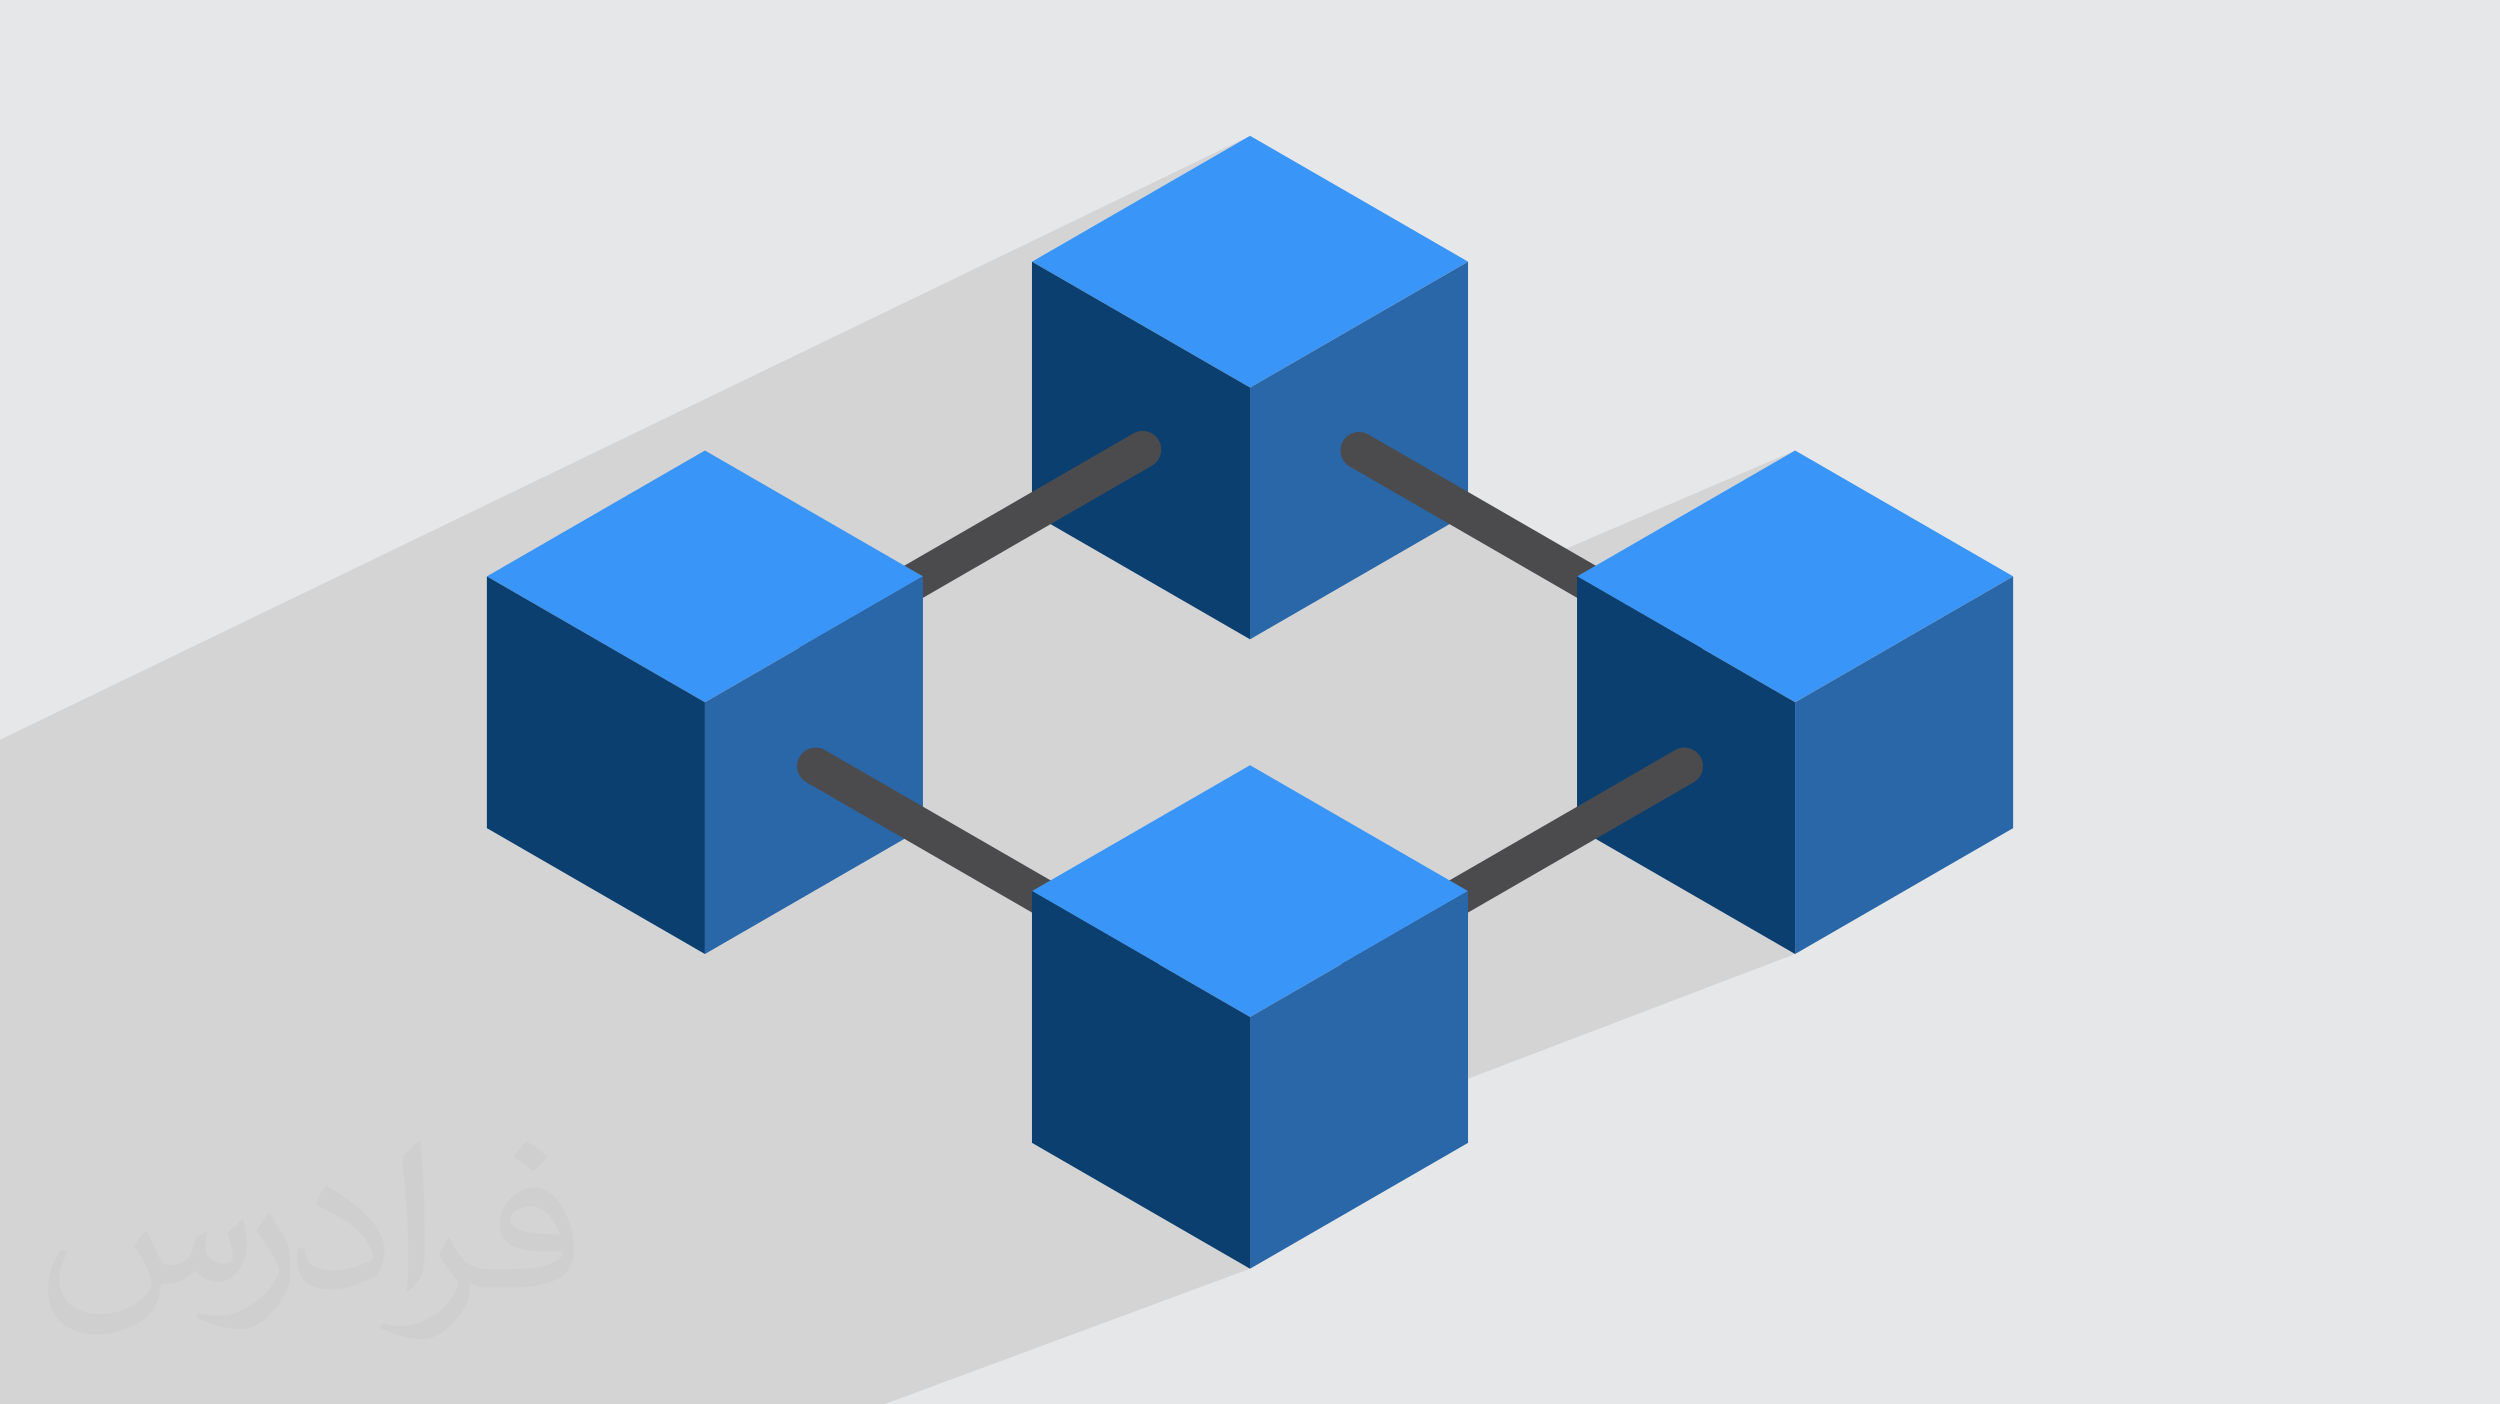
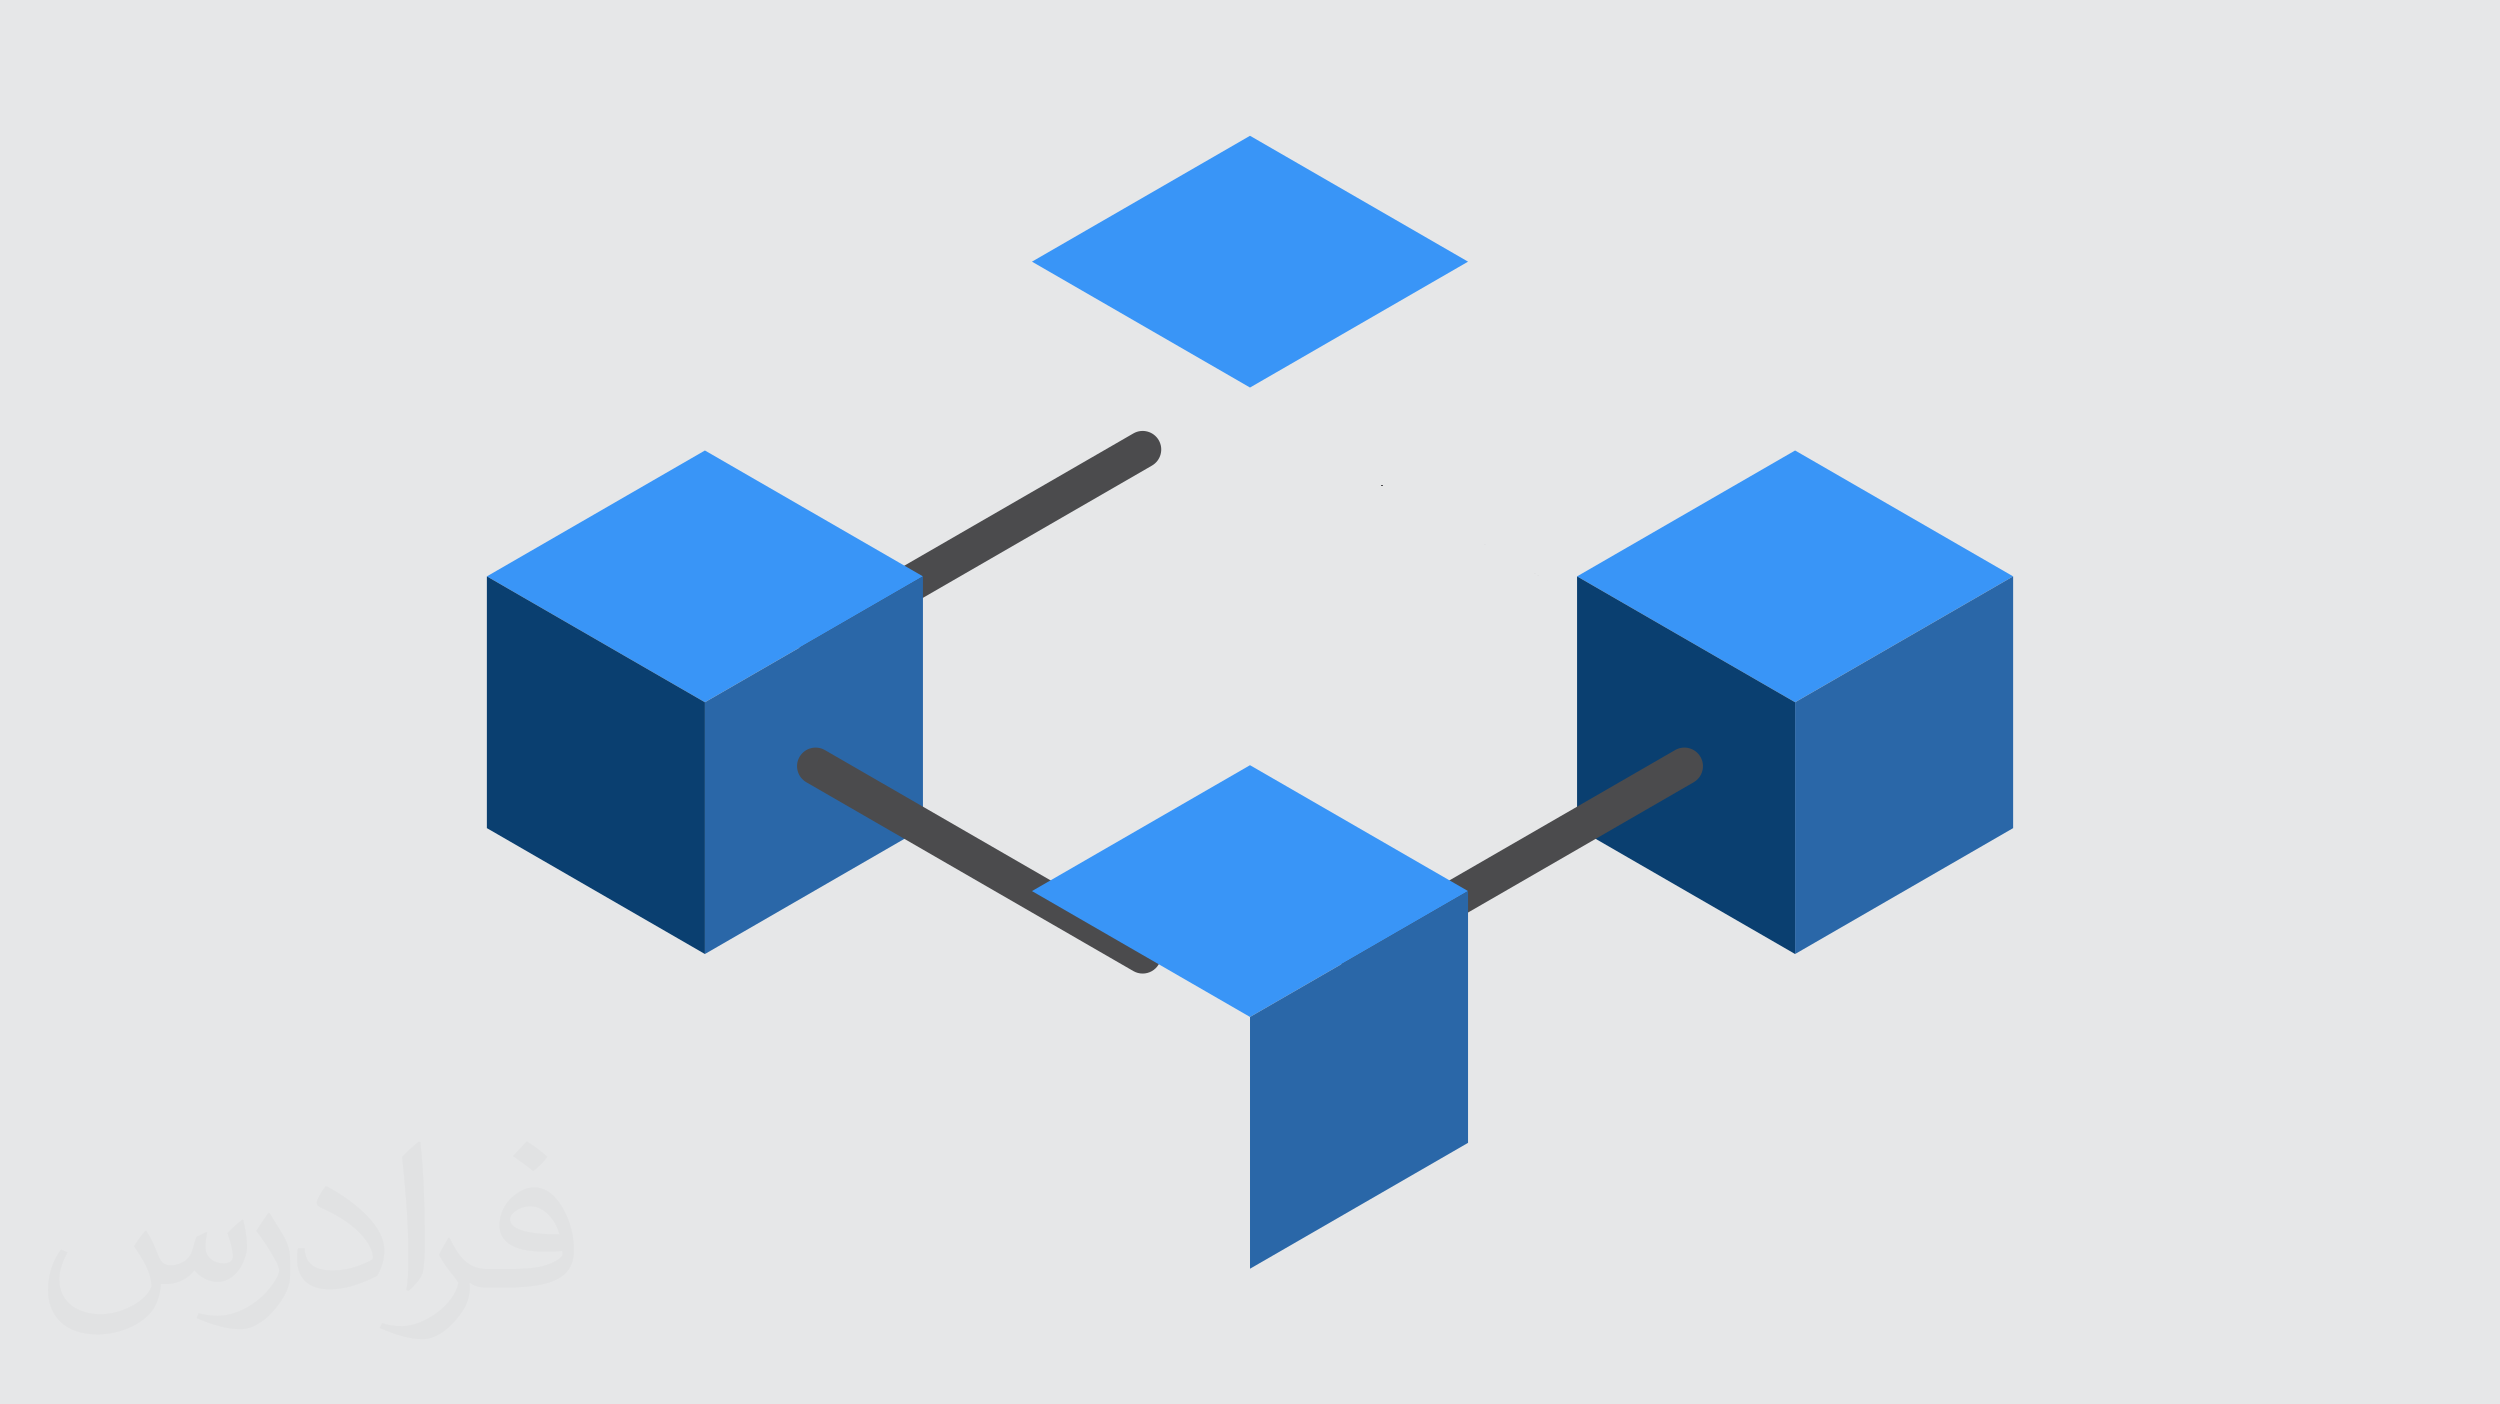
<svg xmlns="http://www.w3.org/2000/svg" xml:space="preserve" width="94.192mm" height="52.917mm" version="1.1" style="shape-rendering:geometricPrecision; text-rendering:geometricPrecision; image-rendering:optimizeQuality; fill-rule:evenodd; clip-rule:evenodd" viewBox="0 0 9419.16 5291.66">
  <defs>
    <style type="text/css">
   
    .fil0 {fill:#E6E7E8}
    .fil6 {fill:#4B4B4D;fill-rule:nonzero}
    .fil5 {fill:#0A3F70;fill-rule:nonzero}
    .fil4 {fill:#2A67A8;fill-rule:nonzero}
    .fil3 {fill:#3995F7;fill-rule:nonzero}
    .fil2 {fill:#373435;fill-opacity:0.031}
    .fil1 {fill:#373435;fill-opacity:0.102}
   
  </style>
  </defs>
  <g id="Layer_x0020_1">
    <polygon class="fil0" points="-0,0 9419.16,0 9419.16,5291.66 -0,5291.66 " />
-     <polygon class="fil1" points="2310.9,5291.66 1370.47,5291.66 1022.61,5291.66 1018.65,5291.66 1010.78,5291.66 877.93,5291.66 688.39,5291.66 687.54,5291.66 530.74,5291.66 300.68,5291.66 288.48,5291.66 236.61,5291.66 229.32,5291.66 223.33,5291.66 222.11,5291.66 -0,5291.66 -0,5269.21 -0,5109.4 -0,5104.57 -0,5084.56 -0,4979.14 -0,4863.89 -0,4722.77 -0,4700.06 -0,4596.46 -0,4448.51 -0,4278.59 -0,4180.66 -0,4167.19 -0,4025.25 -0,3942.56 -0,3932.38 -0,3919.82 -0,3866.55 -0,3860.42 -0,3844.45 -0,3803.26 -0,3750.73 -0,3726.3 -0,3705.42 -0,3617.77 -0,3592.57 -0,3533.81 -0,3043.66 -0,2966.13 -0,2856.27 -0,2787.02 4709.59,511.54 3888.09,985.82 4617.24,1406.8 5531.08,985.82 4709.59,1460.12 4709.59,1805.01 5089.63,1634.36 5078.1,1641.43 5068,1650.77 5059.71,1662.27 5053.89,1675.19 5050.86,1688.61 5050.51,1702.13 5052.73,1715.37 5057.43,1727.95 5064.5,1739.48 5073.84,1749.58 5085.34,1757.86 5740.09,2135.88 6763.31,1697.26 5941.83,2171.55 6622.52,2564.55 7584.79,2171.55 6763.31,2645.83 6763.31,3594.4 4709.59,4377.28 4709.59,4780.12 3329.2,5291.66 " />
    <path class="fil2" d="M550.85 4636.82c17.98,27.25 29.64,53.44 41.02,82.55 8.46,16.94 12.95,48.16 52.65,48.16 11.63,0 28.32,-3.43 43.13,-11.63 16.66,-8.74 29.36,-21.97 35.99,-42.06l15.87 -53.44 38.63 -19.05 2.64 2.64c-5.28,20.12 -6.6,39.42 -6.6,54.51 0,44.7 38.63,61.65 69.32,61.65 17.98,0 34.14,-8.74 34.14,-25.15 0,-21.16 -8.99,-57.15 -20.65,-89.43 17.98,-17.98 35.99,-35.99 56.62,-50.55l3.17 1.6c8.99,38.1 14.02,75.67 14.02,100.81 0,24.61 -10.85,51.87 -19.84,69.6 -18.52,34.92 -51.33,62.71 -91.01,62.71 -30.15,0 -63.75,-15.09 -86.79,-43.13l-1.32 0c-21.69,27 -55.3,51.33 -109.02,51.33l-16.66 0c-2.64,35.46 -10.31,60.58 -21.97,83.08 -32,62.43 -127,106.63 -216.43,106.63 -124.36,0 -186.79,-71.7 -186.79,-167.21 0,-59 19.3,-113.77 48.95,-152.65l24.33 10.06c-18.52,35.46 -30.96,68.78 -30.96,101.6 0,89.43 72.77,132.03 156.64,132.03 77.8,0 174.09,-49.48 191.57,-106.88 -6.6,-62.71 -30.15,-92.07 -66.14,-149.22 10.85,-19.05 24.87,-38.1 42.34,-58.47l3.17 0 0 0 0 0 -0.02 -0.09zm1434.31 -336.55c26.19,16.41 51.87,35.71 76.99,57.94 -14.02,19.84 -31.5,37.85 -53.19,53.72 -25.15,-20.37 -50.27,-37.85 -75.95,-56.36 17.45,-19.58 34.67,-38.35 52.12,-55.3l0 0 0 0 0 0 0 0 0 0 0.03 0zm13.49 244.48c-42.34,0 -76.99,27.79 -76.99,48.41 0,44.2 84.66,57.94 186,57.4 -12.7,-51.87 -57.15,-105.84 -109.02,-105.84l0.01 0.03zm-95 236.55c55.04,0 103.2,-1.6 139.95,-10.85 41.02,-10.31 75.67,-30.96 75.67,-45.24 0,-3.71 0,-8.2 -1.32,-11.91 -23.01,2.11 -49.48,2.11 -72.49,2.11 -74.6,0 -131.75,-16.94 -154.25,-58.75 -5.56,-11.63 -9.52,-24.61 -9.52,-39.42 0,-40.49 17.45,-79.91 48.16,-107.16 25.65,-22.48 53.97,-36.5 82.8,-36.5 52.12,0 93.65,41.81 122.76,107.7 15.87,35.99 26.72,77.52 26.72,129.92 0,34.92 -9.52,64.29 -31.22,85.98 -40.49,39.17 -115.09,53.97 -229.39,53.97l-51.87 0 0 0 -13.49 0c-28.32,0 -48.69,-5.03 -64.82,-17.45l-2.64 0c0.79,6.6 1.32,12.95 1.32,19.05 0,25.65 -8.46,58.47 -25.65,84.66 -50.8,75.41 -105.84,108.2 -153.47,108.2 -48.16,0 -107.16,-18.52 -160.35,-42.6l9.52 -18.52c17.2,7.14 41.02,11.91 73.81,11.91 85.98,0 198.96,-82.55 212.98,-163.25 -3.17,-6.6 -8.99,-15.34 -17.2,-24.61 -25.15,-29.9 -41.02,-54.76 -55.83,-80.95 12.7,-25.15 24.33,-45.24 35.18,-63.5l4.5 -0.53c36.78,74.88 70.1,117.73 144.45,117.73l11.63 0 0 0 53.97 0 0 0 0 0 0 0 0 0 0 0 0.09 0.01zm-372.54 79.12c6.35,-34.39 6.88,-73.02 6.88,-109.02l0 -53.44c0,-99.75 -12.7,-244.73 -23.01,-339.19 17.98,-19.3 43.13,-42.06 62.97,-57.4l5.82 1.6c13.49,118.8 16.66,256.39 16.66,383.64 0,33.35 -1.32,65.89 -4.5,89.69 -1.85,30.15 -19.3,52.91 -56.62,87.83l-8.2 -3.71zm-383.38 -157.43c1.85,46.84 24.87,83.62 105.31,83.62 50.01,0 92.33,-12.95 139.17,-35.18 8.46,-3.71 12.95,-8.74 12.95,-12.95 0,-29.36 -22.48,-68.25 -60.32,-103.71 -36.78,-33.35 -85.47,-62.71 -130.96,-82.3 -15.62,-6.6 -20.65,-13.49 -20.65,-20.12 0,-13.49 17.98,-41.81 32.82,-62.18l5.03 -0.53c52.12,27.25 110.34,67.74 153.47,112.7 39.17,41.53 63.5,83.62 63.5,129.39 0,33.86 -10.31,65.61 -27,95.25 -57.15,28.83 -118.01,50.8 -178.33,50.8 -73.28,0 -123.29,-34.39 -123.29,-115.09 0,-8.74 0,-22.22 3.17,-39.7l25.15 0 0 0 0 0 0 0 0 0 0 0 -0.02 0zm-132.57 -133.1l45.52 73.56c16.66,27.25 32.28,56.9 32.28,103.71l0 59.79c0,48.41 -30.96,100.28 -80.95,151.61 -39.17,34.67 -73.81,49.48 -105.84,49.48 -47.62,0 -102.13,-14.81 -165.1,-41.81l7.14 -18.52c19.84,5.28 42.85,9.78 71.17,9.78 90.5,-0.53 183.08,-66.67 225.42,-147.37 5.03,-9.27 6.88,-17.98 6.88,-24.08 0,-9.27 -5.03,-19.58 -8.99,-28.83 -23.01,-43.38 -48.69,-83.08 -76.99,-119.86 14.81,-23.29 29.64,-45.77 45.77,-68l3.71 0.53 0 0 0 0 0 0 0 0 0 0 -0.02 0.01z" />
    <g id="_1656557296256">
      <polygon class="fil3" points="3888.09,985.82 4709.59,511.54 5531.08,985.82 4709.59,1460.12 " />
-       <polygon class="fil4" points="4709.59,1460.12 4709.59,2408.69 5531.08,1934.4 5531.08,985.82 " />
-       <polygon class="fil5" points="3888.09,985.82 3888.09,1934.4 4709.59,2408.69 4709.59,1460.12 " />
-       <path class="fil6" d="M6352.5 2478.68c-11.88,0 -23.91,-3.02 -34.92,-9.39l-1232.24 -711.43c-33.47,-19.33 -44.94,-62.12 -25.63,-95.59 19.34,-33.47 62.13,-44.94 95.61,-25.62l1232.24 711.44c33.46,19.31 44.94,62.12 25.61,95.59 -12.96,22.44 -36.49,35 -60.67,35z" />
+       <path class="fil6" d="M6352.5 2478.68c-11.88,0 -23.91,-3.02 -34.92,-9.39l-1232.24 -711.43l1232.24 711.44c33.46,19.31 44.94,62.12 25.61,95.59 -12.96,22.44 -36.49,35 -60.67,35z" />
      <polygon class="fil3" points="5941.83,2171.55 6763.31,1697.26 7584.79,2171.55 6763.31,2645.83 " />
      <polygon class="fil4" points="6763.31,2645.83 6763.31,3594.4 7584.79,3120.11 7584.79,2171.55 " />
      <polygon class="fil5" points="5941.83,2171.55 5941.83,3120.11 6763.31,3594.4 6763.31,2645.83 " />
      <path class="fil6" d="M5114.05 3668.06c-24.2,0 -47.71,-12.54 -60.67,-35 -19.33,-33.47 -7.85,-76.26 25.61,-95.6l1232.23 -711.43c33.49,-19.31 76.27,-7.85 95.59,25.62 19.33,33.47 7.86,76.27 -25.61,95.59l-1232.23 711.44c-11.02,6.35 -23.04,9.38 -34.92,9.38z" />
      <path class="fil6" d="M3073.02 2475.01c-24.18,0 -47.71,-12.56 -60.66,-35 -19.33,-33.48 -7.86,-76.28 25.61,-95.59l1232.23 -711.44c33.47,-19.32 76.28,-7.85 95.6,25.62 19.32,33.47 7.85,76.26 -25.62,95.59l-1232.23 711.43c-11.02,6.36 -23.05,9.39 -34.93,9.39z" />
      <polygon class="fil3" points="1834.37,2171.55 2655.86,1697.26 3477.35,2171.55 2655.86,2645.83 " />
      <polygon class="fil4" points="2655.86,2645.83 2655.86,3594.4 3477.35,3120.11 3477.35,2171.55 " />
      <polygon class="fil5" points="1834.37,2171.55 1834.37,3120.11 2655.86,3594.4 2655.86,2645.83 " />
      <path class="fil6" d="M4305.13 3668.06c-11.87,0 -23.9,-3.03 -34.93,-9.38l-1232.23 -711.44c-33.47,-19.32 -44.94,-62.12 -25.61,-95.59 19.33,-33.47 62.12,-44.92 95.59,-25.62l1232.23 711.43c33.47,19.34 44.94,62.13 25.62,95.6 -12.96,22.45 -36.48,35 -60.67,35z" />
      <polygon class="fil3" points="3888.09,3357.26 4709.59,2882.98 5531.08,3357.26 4709.59,3831.55 " />
      <polygon class="fil4" points="4709.59,3831.55 4709.59,4780.12 5531.08,4305.84 5531.08,3357.26 " />
-       <polygon class="fil5" points="3888.09,3357.26 3888.09,4305.84 4709.59,4780.12 4709.59,3831.55 " />
    </g>
  </g>
</svg>